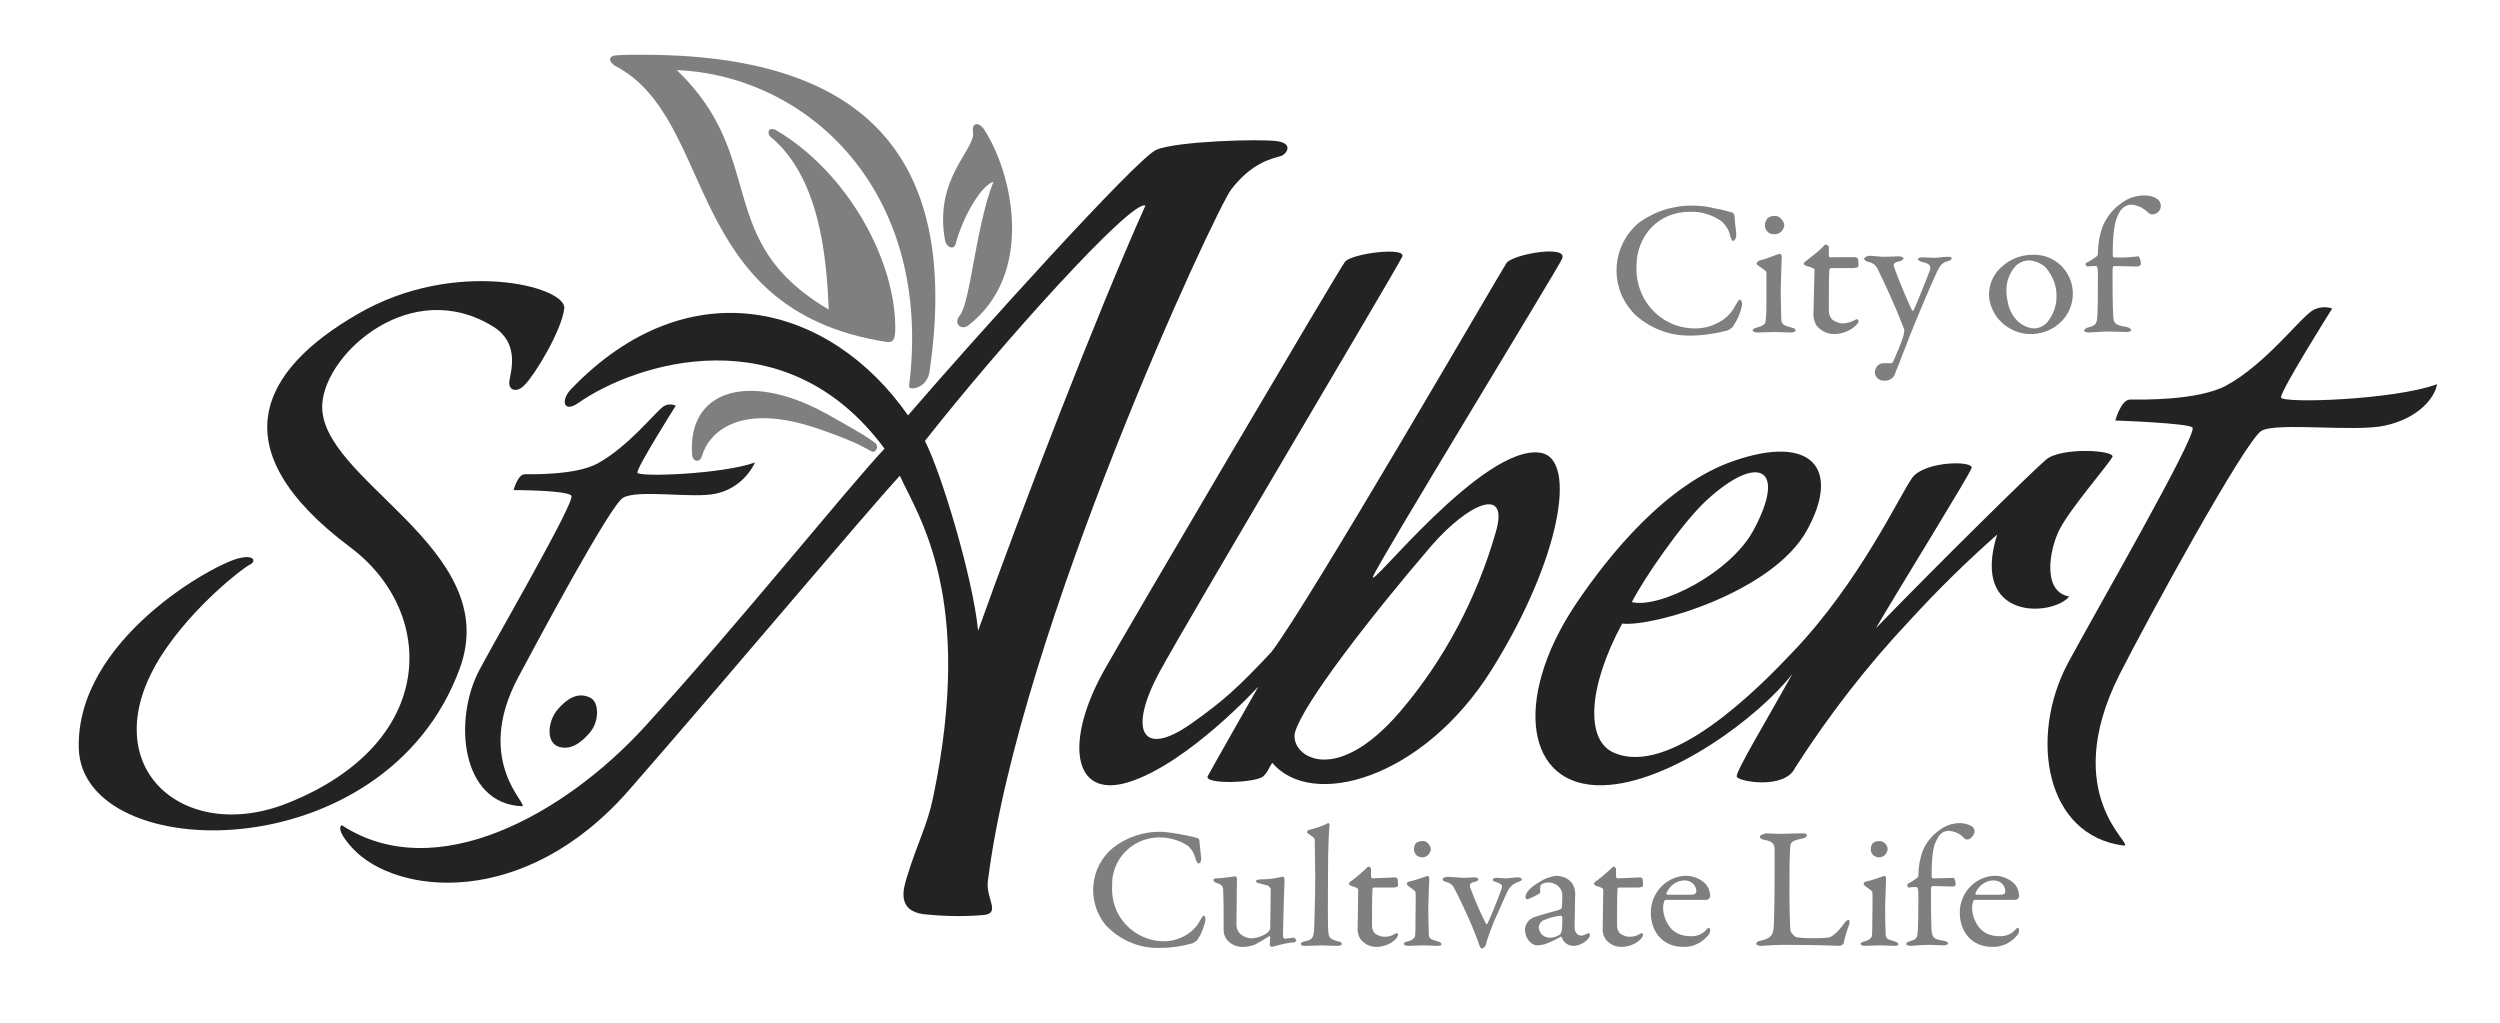
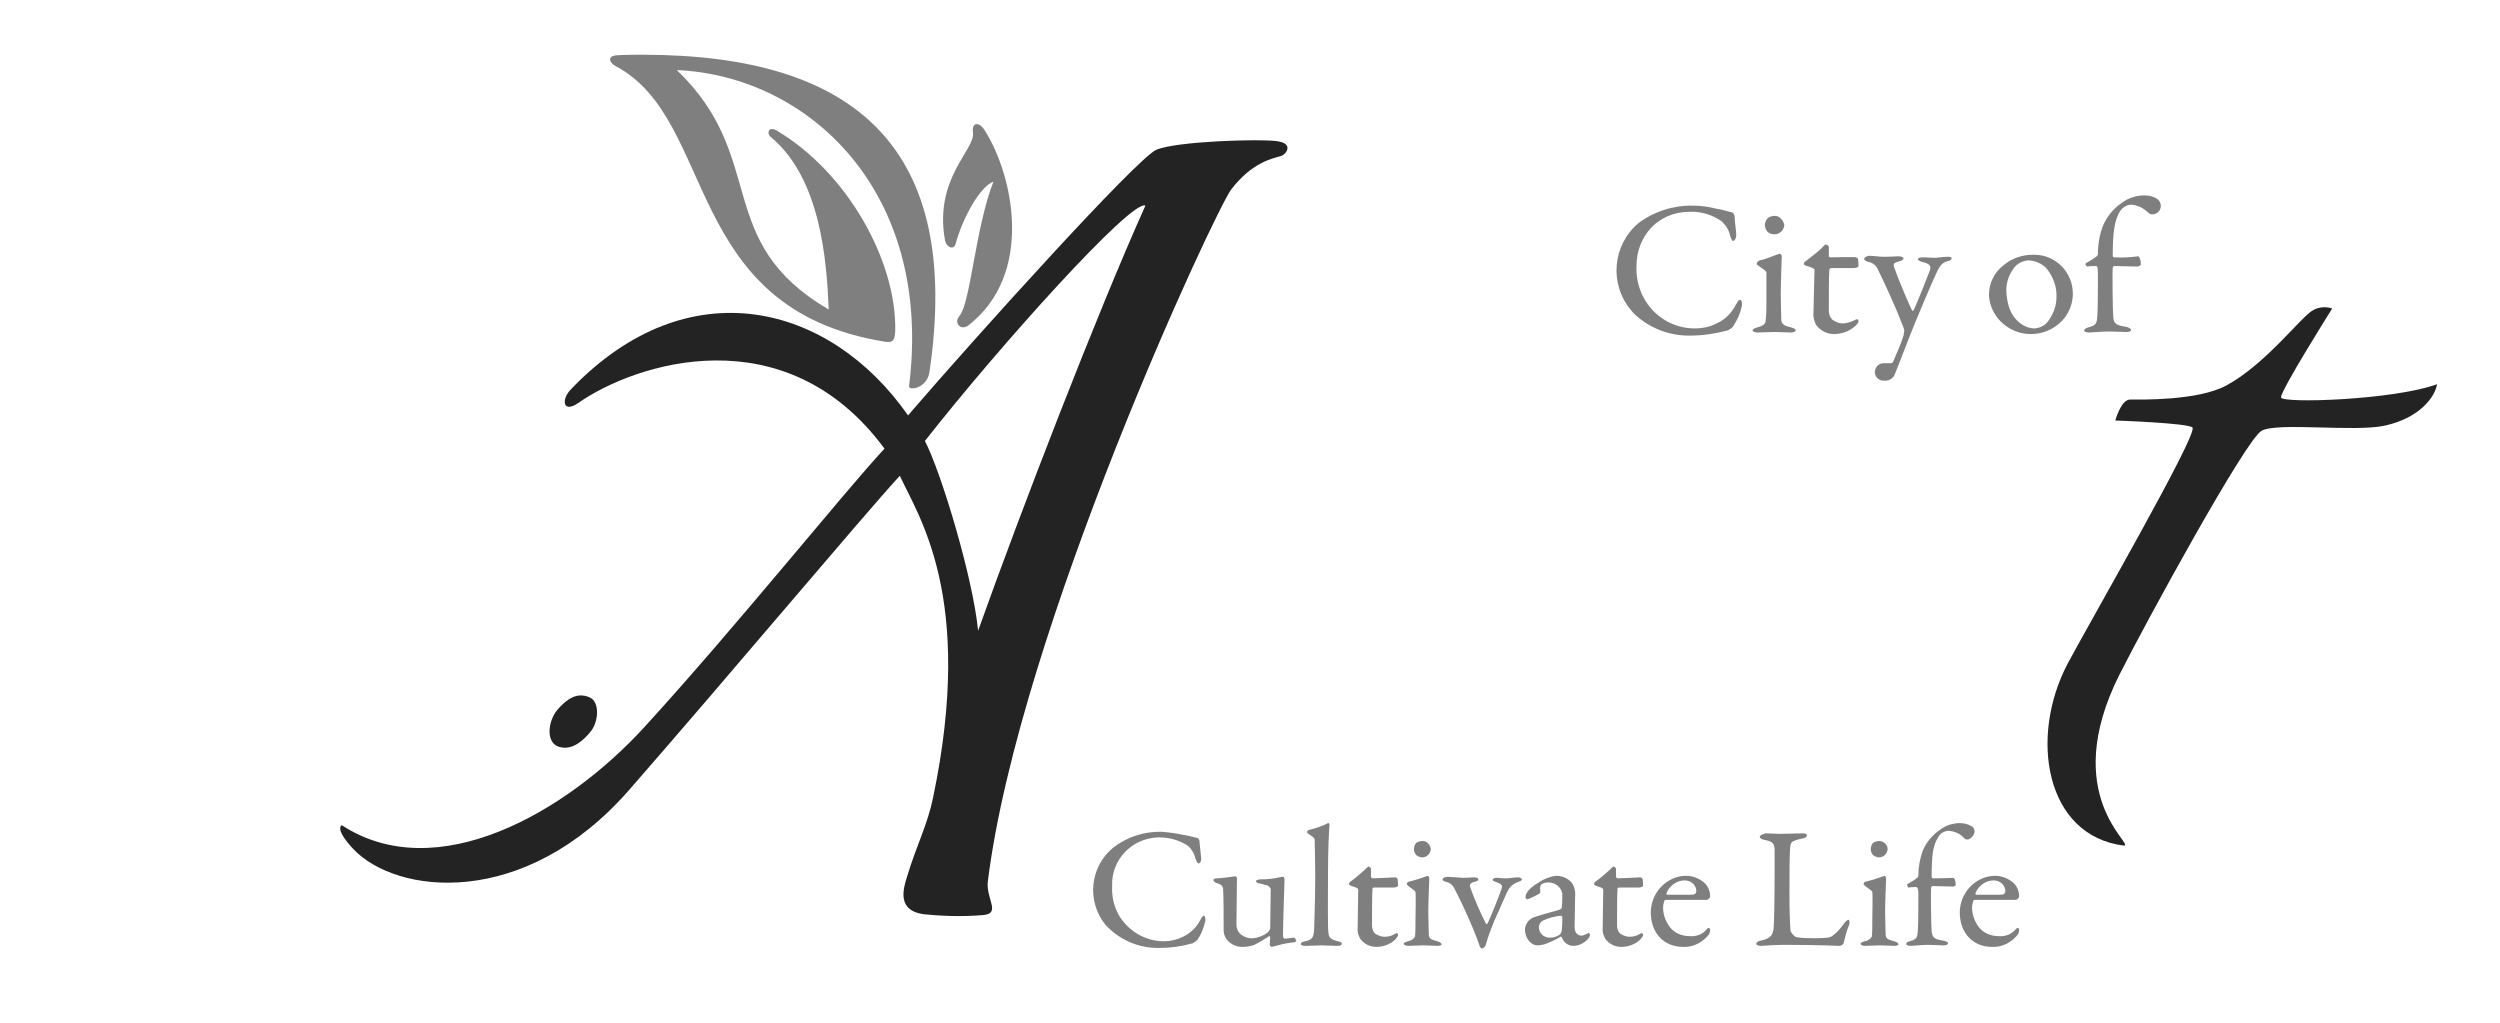
<svg xmlns="http://www.w3.org/2000/svg" version="1.1" id="Layer_1" x="0px" y="0px" viewBox="0 0 488.7 200" style="enable-background:new 0 0 488.7 200;" xml:space="preserve">
  <style type="text/css">
	.st0{fill:#7F7F7F;}
	.st1{fill:#232323;}
</style>
  <path class="st0" d="M389.7,172.1c1.2,0,2.2,0.8,2.3,2c0,0.7-0.3,0.8-1.2,0.8h-4.5c-0.1,0-0.2-0.2-0.1-0.4  C386.8,173.1,388.2,172.1,389.7,172.1 M390,171.2c-0.9,0-1.8,0.2-2.7,0.6c-2.6,1.2-4.2,3.8-4.2,6.6c0,3.9,2.5,6.7,6.3,6.7  c2,0.1,3.9-0.9,5.1-2.5c0.1-0.2,0.2-0.5,0.2-0.8c0-0.2-0.1-0.4-0.3-0.4s-0.3,0.2-0.5,0.4c-0.8,0.9-2,1.3-3.2,1.2  c-1.5,0-3-0.6-3.9-1.8c-0.8-1.1-1.3-2.4-1.3-3.8c0-0.4,0.1-0.8,0.2-1.2c0-0.1,0.2-0.3,0.3-0.3h8c0.3,0,0.6-0.3,0.7-0.6  c0-1.1-0.4-2.1-1.2-2.8C392.5,171.7,391.3,171.2,390,171.2 M377.8,171.7c-0.1,0-0.2-0.2-0.2-0.3c0-4.4,0.3-6.2,1.2-7.6  c0.4-0.9,1.3-1.4,2.2-1.4c0.9,0.1,1.8,0.4,2.5,1c0.5,0.5,0.7,0.7,0.9,0.7s0.5,0,0.6-0.1c0.5-0.3,0.9-0.8,1-1.4  c0-0.4-0.2-0.9-0.6-1.1c-0.7-0.4-1.5-0.6-2.3-0.6c-1.4,0-2.9,0.5-4,1.4c-1.4,1-2.5,2.3-3.2,3.9c-0.6,1.6-0.9,3.3-0.9,5  c0,0.2-0.2,0.4-0.5,0.6c-0.8,0.6-1.7,1-1.7,1.1s0.1,0.6,0.3,0.6c0.5-0.1,1-0.1,1.5-0.1c0.1,0,0.4,0.1,0.4,1.2c0,1.8,0,5.8-0.1,7.2  s-0.1,1.8-1.6,2.2c-0.3,0.1-0.6,0.2-0.7,0.5c0,0.2,0.4,0.4,0.9,0.4c0.3,0,2.2-0.2,3.5-0.2c0.9,0,2.5,0.1,2.9,0.1s0.9-0.1,0.9-0.4  c0-0.1-0.2-0.4-0.8-0.5c-2-0.3-2.2-0.6-2.4-1.8c-0.1-0.6-0.2-7.9-0.1-8.6c0-0.1,0.2-0.3,0.2-0.3l4.1,0.1c0.2,0,0.5-0.2,0.5-0.3  c0-0.7-0.2-1.4-0.5-1.4C381.8,171.6,379.9,171.7,377.8,171.7 M367.5,164.4c-0.5,0-1,0.1-1.4,0.4c-0.3,0.4-0.4,0.8-0.4,1.2  c0,0.5,0.2,0.9,0.5,1.2c0.3,0.2,0.7,0.4,1.1,0.4c0.9,0,1.6-0.7,1.7-1.6C369,165.2,368.3,164.5,367.5,164.4 M364.3,172.8  c0,0.1,0.1,0.2,0.3,0.4c1,0.7,1.4,1,1.4,1.2c0.1,0.4,0,5.1,0,5.2c0,1,0,3-0.1,3.5c-0.3,0.5-0.8,0.8-1.4,0.9  c-0.6,0.2-0.8,0.3-0.8,0.5s0.4,0.4,0.9,0.4s1.8-0.1,3-0.1c0.7,0,2.5,0.1,2.7,0.1c0.4,0,0.8-0.1,0.8-0.3s-0.2-0.4-0.8-0.6  c-0.9-0.3-1.7-0.3-1.7-1.4s-0.1-2.6-0.1-4.4s0.2-6.3,0.2-6.6c0,0-0.2-0.4-0.3-0.4c-1.1,0.4-2.3,0.8-3.5,1.1  C364.6,172.3,364.3,172.5,364.3,172.8 M344,163.6c0,0.2,0.3,0.5,1,0.6c1.7,0.3,1.8,0.9,1.9,1.7v4.7c0,4.8-0.1,10.2-0.2,11  c-0.2,1.3-0.7,1.9-2.6,2.3c-0.6,0.1-0.8,0.4-0.8,0.6s0.4,0.4,1,0.4s2.1-0.2,4.5-0.2c7.1,0,10.3,0.2,10.8,0.2c0.1,0,0.8-0.2,0.8-0.6  c0.3-1.2,0.6-2.4,1.1-3.6c0.1-0.5,0-0.9-0.1-0.9s-0.5,0.1-0.9,0.7c-0.6,0.8-1.2,1.6-2,2.2c-0.4,0.4-0.9,0.6-1.4,0.6  c-0.8,0.1-1.7,0.1-2.5,0.1c-1.1,0-2.3,0-3.4-0.2c-0.3,0-1.1-0.8-1.2-1.3c-0.1-1.1-0.2-4.3-0.2-6.9c0-4.9,0-8.3,0.2-9.8  c0.1-0.5,0.3-0.9,2.4-1.3c0.5-0.1,0.8-0.3,0.8-0.6s-0.3-0.4-0.9-0.4c-0.8,0-3.2,0.1-4.6,0.1c-1,0-1.7-0.1-2.6-0.1  C344.3,163.2,344,163.3,344,163.6 M329.3,172.1c1.2,0,2.2,0.8,2.3,2c0,0.7-0.4,0.8-1.2,0.8h-4.5c-0.1,0-0.2-0.2-0.1-0.4  C326.4,173.1,327.8,172.1,329.3,172.1 M329.6,171.2c-0.9,0-1.8,0.2-2.7,0.6c-2.6,1.2-4.2,3.8-4.2,6.6c0,3.9,2.5,6.7,6.3,6.7  c2,0.1,3.9-0.9,5.1-2.5c0.1-0.2,0.2-0.5,0.2-0.8c0-0.2-0.1-0.4-0.3-0.4s-0.3,0.2-0.5,0.4c-0.8,0.9-2,1.3-3.2,1.2  c-1.5,0-3-0.6-3.9-1.8c-0.8-1.1-1.3-2.4-1.3-3.8c0-0.4,0.1-0.8,0.2-1.2c0-0.1,0.2-0.3,0.3-0.3h8c0.3,0,0.6-0.3,0.7-0.6  c0-1.1-0.4-2.1-1.2-2.8C332.1,171.7,330.9,171.2,329.6,171.2 M316.2,171.7c-0.1,0-0.3-0.2-0.3-0.3v-1.6c-0.1-0.2-0.3-0.4-0.5-0.4  c-0.1,0-0.4,0.3-0.8,0.7c-0.9,0.8-1.8,1.6-2.8,2.3c-0.1,0.1-0.2,0.2-0.2,0.4c0,0.1,0.2,0.3,0.5,0.4c0.7,0.2,1.3,0.4,1.3,0.7  c0,1.2-0.1,6.2-0.1,7.4c-0.1,0.8,0.1,1.5,0.5,2.2c0.7,1,1.9,1.6,3.1,1.6c1.4,0,2.8-0.5,3.8-1.5c0.2-0.2,0.4-0.5,0.5-0.8  c0-0.2-0.1-0.3-0.2-0.4c-0.1,0-0.2,0-0.5,0.2c-0.5,0.3-1.1,0.5-1.7,0.5c-0.7,0.1-1.5-0.2-2.1-0.6c-0.4-0.4-0.6-1-0.6-1.6  c0-1.6,0-6.5,0.1-7.2c0-0.1,0.1-0.2,0.3-0.2h3.8c0.2,0,0.9-0.1,0.9-0.4s-0.1-1.4-0.1-1.3c0-0.1-0.4-0.3-0.4-0.3  C320.4,171.5,317,171.7,316.2,171.7 M303,183.3c-1.2,0-2.1-0.8-2.2-2c0-0.5,0.3-1,0.7-1.3c1.1-0.5,2.4-0.9,3.6-1  c0.1,0,0.3,0.2,0.3,0.3c0,0.9,0,1.7-0.1,2.6c0,0.1-0.2,0.7-0.4,0.8C304.3,183.1,303.7,183.3,303,183.3 M304.1,171.2  c-1.2,0.2-2.3,0.6-3.3,1.3c-1.7,1-2.6,2-2.6,2.9c0,0.2,0.2,0.4,0.4,0.4c0.8-0.3,1.6-0.7,2.3-1.1c0.1-0.1,0.2-0.2,0.2-0.4  c-0.1-0.7,0-1.3,0.2-1.4c0.4-0.3,0.9-0.4,1.4-0.4c1.3,0,2.5,0.9,2.7,2.2c0,0.9,0,1.8-0.1,2.7c0,0.2-0.2,0.4-1,0.6s-3.6,1-4.1,1.2  c-0.5,0.1-1,0.4-1.4,0.8c-0.4,0.5-0.7,1.1-0.7,1.7c0,1.7,1.2,3.1,2.4,3.1c0.5,0,0.9-0.1,1.4-0.2c1.1-0.4,2.2-0.9,3.2-1.5  c0.1,0,0.1,0,0.2,0.1c0.3,1,1.2,1.7,2.3,1.7c1.6,0,3.2-1.4,3.2-2.1c0-0.1,0-0.2-0.1-0.3c-0.1-0.1-0.1-0.2-0.2-0.1  c-0.4,0.2-0.8,0.4-1.3,0.5c-0.3,0-1.4-0.1-1.4-1.7c0-0.4,0.1-4.6,0.1-5.9c0.1-1-0.1-2-0.7-2.8C306.4,171.6,305.3,171.2,304.1,171.2   M282,171.9c0,0.2,0.1,0.3,0.7,0.5c0.6,0.1,1.2,0.5,1.5,1.1c0.9,1.6,2.8,5.7,3.7,7.9c0.8,1.9,0.9,2.3,1.3,3.4  c0.1,0.4,0.3,0.6,0.5,0.6s0.7-0.3,0.8-0.9c0.4-1.5,1-3,1.6-4.5c1.1-2.3,2.4-5.6,2.9-6.3c0.4-0.6,1.1-1.1,1.8-1.3  c0.5-0.2,0.7-0.3,0.7-0.5s-0.4-0.4-0.7-0.4c-0.7,0-1.8,0.2-2.4,0.2c-0.9,0-1.2-0.1-1.9-0.1c-0.5,0-0.7,0.2-0.7,0.4s0.3,0.3,0.6,0.4  c1.1,0.4,1.4,0.6,1.1,1.4c-0.3,1-2.2,5.7-2.7,6.7c-0.1,0.1-0.2,0.2-0.3,0.1c-1.2-2.3-2.2-4.7-3.1-7.1c-0.1-0.4-0.2-0.9,0.8-1.1  c0.5-0.1,0.8-0.3,0.8-0.5s-0.3-0.4-0.8-0.4s-1.3,0.1-2.2,0.1c-0.4,0-2.3-0.2-2.9-0.2S282,171.6,282,171.9 M278.2,164.4  c-0.5,0-1,0.1-1.4,0.4c-0.3,0.4-0.4,0.8-0.4,1.2c0,0.5,0.2,0.9,0.5,1.2c0.3,0.2,0.7,0.4,1.1,0.4c0.9,0,1.6-0.7,1.7-1.6  C279.7,165.5,279.1,164.4,278.2,164.4 M275,172.8c0,0.1,0.1,0.2,0.3,0.4c1,0.7,1.4,1,1.4,1.2c0.1,0.4,0,5.1,0,5.2c0,1,0,3-0.1,3.5  c-0.3,0.5-0.8,0.8-1.4,0.9c-0.6,0.2-0.8,0.3-0.8,0.5s0.4,0.4,0.9,0.4s1.8-0.1,3-0.1c0.7,0,2.5,0.1,2.7,0.1c0.4,0,0.8-0.1,0.8-0.3  s-0.2-0.4-0.8-0.6c-0.9-0.3-1.7-0.3-1.7-1.4s-0.1-2.6-0.1-4.4s0.2-6.3,0.2-6.6c0,0-0.2-0.4-0.3-0.4c-1.1,0.4-2.3,0.8-3.5,1.1  C275.3,172.3,275,172.5,275,172.8 M268.3,171.7c-0.1,0-0.3-0.2-0.3-0.3v-1.6c-0.1-0.2-0.3-0.4-0.5-0.4c-0.1,0-0.4,0.3-0.8,0.7  c-0.9,0.8-1.8,1.6-2.8,2.3c-0.1,0.1-0.2,0.2-0.2,0.4c0,0.1,0.2,0.3,0.5,0.4c0.7,0.2,1.3,0.4,1.3,0.7c0,1.2-0.1,6.2-0.1,7.4  c-0.1,0.8,0.1,1.5,0.5,2.2c0.7,1,1.9,1.6,3.1,1.6c1.4,0,2.8-0.5,3.8-1.5c0.2-0.2,0.4-0.5,0.5-0.8c0-0.2-0.1-0.3-0.2-0.4  c-0.1,0-0.2,0-0.5,0.2c-0.5,0.3-1.1,0.5-1.7,0.5c-0.7,0.1-1.5-0.2-2.1-0.6c-0.4-0.4-0.6-1-0.6-1.6c0-1.6,0-6.5,0.1-7.2  c0-0.1,0.1-0.2,0.3-0.2h3.8c0.2,0,0.9-0.1,0.9-0.4s-0.1-1.4-0.1-1.3c0-0.1-0.4-0.3-0.4-0.3C272.5,171.5,269,171.7,268.3,171.7   M255.5,162.7c0,0.1,0.1,0.2,0.7,0.6c0.8,0.5,0.8,0.7,0.8,0.9c0,1,0.1,4.5,0.1,7c0,5.3-0.2,8.9-0.2,10.2c-0.1,1.7-0.2,2.3-1.8,2.6  c-0.4,0.1-0.8,0.2-0.8,0.5s0.3,0.4,1,0.4s2.3-0.1,3.1-0.1c0.6,0,2.1,0.1,3,0.1c0.4,0,0.9-0.1,0.9-0.4s-0.3-0.4-0.8-0.5  c-1.5-0.4-1.7-0.8-1.8-1.5c-0.2-0.9-0.1-7.3-0.1-12.2c0-4.5,0.2-8.3,0.3-9.1c0-0.1-0.2-0.4-0.3-0.3c-1.1,0.6-2.4,1-3.6,1.3  C255.6,162.3,255.5,162.5,255.5,162.7 M245,183.4c-0.9,0.1-1.7-0.2-2.4-0.7c-0.6-0.5-0.9-1.2-0.9-1.9c0-1.5,0.1-7.8,0.1-9  c0-0.2-0.1-0.5-0.3-0.5s-2.7,0.4-3.7,0.4c-0.4,0-0.6,0.2-0.6,0.3c0,0.3,0.3,0.5,0.6,0.6c0.6,0.2,1.3,0.4,1.3,1.3  c0.1,1.8,0.1,5.5,0.1,8c0,0.6,0.2,1.1,0.5,1.6c0.7,1,1.9,1.6,3.1,1.6c0.8,0,1.6-0.1,2.4-0.4c1-0.5,2-1.1,2.9-1.7  c0.1,0,0.2,0.1,0.2,0.2c0,0.6-0.1,1.2-0.1,1.4s0.2,0.5,0.4,0.5c0.4-0.1,0.8-0.2,1.2-0.3c1-0.3,2.1-0.5,3.2-0.6  c0.1,0,0.4-0.2,0.4-0.3s-0.3-0.6-0.4-0.6c-0.4,0-1.5,0.2-1.8,0.2s-0.4-0.4-0.4-0.5c0-2.7,0.3-10.2,0.3-11.1c0-0.1-0.1-0.5-0.2-0.5  c-0.3,0-0.5,0-0.8,0.1c-1.2,0.3-2.5,0.4-3.8,0.4c-0.3,0-0.8,0.2-0.8,0.3c0,0.3,0.5,0.5,0.7,0.5s1.1,0.3,1.6,0.4  c0.2,0.1,0.6,0.5,0.6,0.7l-0.1,7.7c-0.1,0.3-0.3,0.6-0.5,0.8C247,182.9,246,183.3,245,183.4 M227.1,162.6c-3.4-0.1-6.8,1-9.5,3.1  c-4.6,3.8-5.2,10.5-1.5,15.1c0.2,0.2,0.4,0.4,0.6,0.6c2.7,2.6,6.3,4,10,3.9c2.2,0,4.3-0.3,6.4-0.9c0.4-0.2,1-0.6,1.1-0.9  c0.7-1,1.1-2.2,1.4-3.4c0.1-0.4,0-1.1-0.3-1.1c-0.1,0-0.3,0.2-0.7,0.9c-0.7,1.4-1.9,2.5-3.3,3.2c-1.2,0.6-2.5,0.9-3.8,0.9  c-3.7,0-7.1-2.1-8.9-5.3c-0.9-1.7-1.3-3.6-1.2-5.5c-0.2-5.1,3.8-9.3,8.9-9.5c0.1,0,0.3,0,0.4,0c2,0,4,0.6,5.6,1.7  c0.7,0.7,1.2,1.5,1.4,2.5c0.2,0.5,0.4,0.9,0.6,0.9s0.6-0.4,0.5-1.1c-0.1-1-0.2-1.9-0.3-2.9c0-0.8-0.3-1-0.5-1  c-0.5-0.1-1.8-0.5-2.7-0.6C229.9,162.9,228.5,162.7,227.1,162.6" />
  <path class="st0" d="M413.2,50.3c-0.1,0-0.2-0.2-0.2-0.3c0-4.9,0.4-6.9,1.3-8.5c0.5-0.9,1.4-1.5,2.4-1.5c1,0.1,2,0.5,2.8,1.2  c0.6,0.5,0.8,0.7,1.1,0.7c0.2,0,0.5,0,0.7-0.1c0.9-0.3,1.3-1.3,1-2.1c-0.1-0.3-0.3-0.6-0.6-0.8c-0.7-0.5-1.6-0.7-2.5-0.7  c-1.6,0-3.2,0.5-4.5,1.5c-1.6,1.1-2.8,2.6-3.6,4.4c-0.7,1.8-1,3.7-1,5.6c0,0.2-0.2,0.4-0.5,0.6c-0.9,0.7-1.9,1.1-1.9,1.2  c-0.1,0.3,0.1,0.5,0.4,0.6c0,0,0,0,0,0c0.5-0.1,1.1-0.1,1.6-0.1c0.2,0,0.4,0.1,0.4,1.4c0,2,0,6.5-0.1,8.1s-0.1,2.1-1.8,2.5  c-0.4,0.1-0.8,0.4-0.8,0.6s0.4,0.4,1,0.4c0.4,0,2.5-0.2,3.9-0.2c1,0,2.8,0.1,3.3,0.1s1-0.1,1-0.4c0-0.1-0.2-0.4-0.9-0.6  c-2.2-0.3-2.5-0.7-2.6-2c-0.1-0.6-0.2-8.8-0.1-9.6c0-0.1,0.2-0.3,0.3-0.3l4.6,0.1c0.2,0,0.6-0.3,0.6-0.4c0-0.8-0.3-1.6-0.5-1.6  C416.4,50.3,414.8,50.4,413.2,50.3 M396.7,50.9c1.2,0.1,2.4,0.6,3.3,1.5c1.3,1.6,2.1,3.6,2,5.7c0,1.8-0.7,3.5-1.8,4.9  c-0.6,0.7-1.5,1.1-2.4,1.2c-1.9,0-4.1-1.3-5.1-4.2c-0.3-1.1-0.5-2.2-0.5-3.3c0-1.8,0.7-3.5,1.9-4.8  C394.8,51.3,395.7,50.9,396.7,50.9 M397.4,49.8c-2.1,0-4.2,0.7-5.8,2.1c-1.8,1.4-2.8,3.5-2.8,5.8c0.1,2.2,1.2,4.3,2.9,5.7  c1.5,1.2,3.3,1.9,5.2,1.9c1.8,0,3.5-0.5,4.9-1.5c2.1-1.4,3.4-3.8,3.4-6.4c0-4.2-3.4-7.6-7.5-7.6C397.6,49.8,397.5,49.8,397.4,49.8   M364.4,50.6c0,0.2,0.2,0.4,0.8,0.6c0.8,0.1,1.6,0.7,1.9,1.5c1.2,2.4,3.7,7.9,4.5,10.1c0.2,0.4,0.5,1.3,0.6,1.5s0,0.8-0.1,1.3  c-0.5,1.6-1.2,3.2-1.9,4.8c-0.2,0.4-0.2,0.6-0.6,0.6h-1.4c-0.9,0-1.6,0.7-1.7,1.6c-0.1,0.9,0.6,1.7,1.5,1.8c0.1,0,0.2,0,0.3,0  c0.8,0.1,1.6-0.3,2-1c1.3-3.2,2.7-7,4.1-10.4c0.9-2.2,3-7.2,4.3-10c0.6-1.2,1.1-1.7,1.9-1.9c0.5-0.1,0.9-0.3,0.9-0.6  s-0.3-0.3-0.8-0.3c-1,0-1.9,0.2-2.5,0.2s-1.6-0.1-2.3-0.1c-0.5,0-1,0.1-1,0.4c0,0.1,0.4,0.4,0.8,0.5c1.5,0.3,1.9,0.8,1.5,1.8  c-0.2,0.6-2.6,6.6-3.1,7.6c-0.1,0.2-0.3,0.2-0.3,0.1c-0.3-0.4-2.8-6.3-3.4-8.1c-0.4-1-0.3-1.2,0.8-1.5c0.6-0.1,0.9-0.4,0.9-0.6  s-0.5-0.4-0.9-0.4s-1.7,0.1-2.8,0.1s-2.1-0.2-3.1-0.2C364.5,50.2,364.4,50.5,364.4,50.6 M357.8,50.3c-0.2,0-0.3-0.1-0.3-0.3v-1.8  c0-0.1-0.4-0.4-0.6-0.4s-0.4,0.3-0.9,0.8s-1.8,1.5-3.2,2.6c-0.1,0.1-0.2,0.2-0.2,0.4c0,0.1,0.2,0.3,0.6,0.4c0.8,0.2,1.5,0.5,1.5,0.7  c0,1.3-0.2,6.9-0.2,8.3c-0.1,0.9,0.1,1.7,0.5,2.5c0.8,1.1,2.1,1.8,3.5,1.8c1.6,0,3.1-0.6,4.2-1.6c0.3-0.3,0.6-0.6,0.6-0.9  c0-0.2-0.1-0.3-0.2-0.4c-0.2,0-0.2,0-0.6,0.2c-0.6,0.3-1.2,0.5-1.9,0.6c-0.9,0.1-1.7-0.2-2.4-0.7c-0.5-0.5-0.7-1.1-0.7-1.8  c0-1.8,0-7.3,0.1-8c0.1-0.2,0.2-0.3,0.4-0.3h4.3c0.3,0,1-0.1,1-0.4c0-0.5,0-0.9-0.1-1.4c0-0.1-0.4-0.3-0.4-0.3  C362.5,50.2,358.7,50.3,357.8,50.3 M347,42.2c-0.5,0-1.1,0.1-1.5,0.5c-0.3,0.4-0.5,0.8-0.5,1.3c0,0.5,0.2,1,0.6,1.4  c0.4,0.3,0.8,0.4,1.3,0.4c1,0,1.8-0.8,1.9-1.8C348.7,43.3,348,42.2,347,42.2 M343.4,51.5c0,0.2,0.1,0.3,0.3,0.4  c1.1,0.8,1.6,1.1,1.6,1.4s0,5.8,0,5.8c0,1.3,0,2.6-0.2,3.9c-0.1,0.4-0.7,0.8-1.6,1c-0.7,0.2-0.9,0.4-0.9,0.6s0.4,0.4,1,0.4  s2.1-0.1,3.4-0.1c0.8,0,2.8,0.1,3.1,0.1s0.9-0.1,0.9-0.4s-0.2-0.4-0.9-0.6c-1-0.3-1.9-0.4-1.9-1.6s-0.1-2.9-0.1-5s0.2-7,0.2-7.4  c0,0-0.2-0.4-0.4-0.4c-0.6,0.1-2.4,1-3.9,1.3C343.7,51,343.4,51.3,343.4,51.5 M331,40.2c-3.8-0.1-7.6,1.1-10.7,3.4  c-5.1,4.3-5.8,12-1.4,17.1c0.1,0.2,0.3,0.3,0.4,0.5c3,2.9,7,4.5,11.2,4.4c2.4,0,4.9-0.4,7.2-1c0.4-0.2,1.1-0.6,1.2-1  c0.8-1.2,1.3-2.4,1.6-3.8c0.1-0.4,0-1.2-0.4-1.2c-0.2,0-0.3,0.2-0.8,1c-0.8,1.6-2.1,2.9-3.7,3.6c-1.3,0.7-2.8,1-4.3,1  c-4.2,0-8-2.3-10-6c-1-1.9-1.5-4-1.4-6.2c0-5.7,4.1-10.6,10.4-10.6c2.2-0.1,4.5,0.6,6.3,1.9c0.8,0.8,1.4,1.7,1.6,2.8  c0.2,0.6,0.4,1,0.6,1s0.6-0.4,0.6-1.2s-0.3-2.5-0.3-3.3s-0.4-1.1-0.6-1.1c-0.6-0.1-2-0.6-3-0.7C334,40.4,332.5,40.2,331,40.2" />
  <path class="st0" d="M120.7,10.8c-2.2,0.1-1.5,1.5-0.4,2.1l0,0c20,10.5,12.9,47.5,52.7,53.9l0,0c1.7,0.3,1.9-0.5,2-2.1l0,0  c0.3-13.5-9.2-30.9-23.2-39.2l0,0c-1.6-0.9-2,0.6-1.1,1.3l0,0c9.7,8.1,10.9,24,11.3,33.7l0,0c-22.8-13.3-11.7-29.6-29.7-46.8l0,0  c25.6,1.1,50.2,23.6,45.4,61.8c-0.1,0.9,3.5,0.5,4-2.8c6.4-43.7-14.3-62-56.1-62l0,0C124,10.7,122.3,10.7,120.7,10.8" />
-   <path class="st1" d="M99.6,74.3c-0.4,2.1,1.5,2.6,3,0.9c2-2,7.2-10.6,7.7-14.9s-21.4-10-40.4,1.1C51,72.3,42.7,87.7,68.5,107  c16.8,12.6,17.3,38.2-12.3,50c-20.6,8.2-38.5-7.5-24.5-29.1c6.1-9.4,15.8-16.9,17.1-17.5s1-2-2-1.3c-4.8,1-32,15.9-31.4,37.2  c0.7,23,60,24.1,74.5-15.7C98.5,107,62,93.8,63,78.9c0.7-10,17.5-25,33.5-15C101.4,67,100,72.1,99.6,74.3" />
-   <path class="st1" d="M132.1,79.3c0,0-7.7,12.2-7.5,13.1s16.6,0.3,23-2c-1.5,3.1-4.3,5.4-7.7,6.1c-4.4,1-15.2-0.9-18.1,0.8  c-2.4,1.3-16.4,27.4-20.5,35.1c-8.9,16.7,2.4,25.1,0.7,25.2c-11.9-0.5-13.5-17-8.2-26.8c3.5-6.6,18.7-32.8,17.9-33.9  s-11.3-1.1-11.3-1.1s0.8-3.1,2.2-3.1s10,0.2,14.2-2.1c5.9-3.2,11.2-9.9,12.7-11C130.2,79,131.2,78.9,132.1,79.3" />
  <path class="st1" d="M223.9,40.2c-9.4,20.9-24.4,59.8-32.7,83.1c-1-10.4-7.3-31.2-10.4-37.1C195.4,67.6,221.3,38.8,223.9,40.2   M69,165.9c8.4,9,33.5,12,54-11.5c18.8-21.5,45.9-53.8,52.9-61.4c3.6,7.9,14.7,23.7,6.5,62.9c-1.1,5.4-3.2,9.2-5.1,15.5  c-0.8,2.5-1.9,6.6,3.2,7.3c3.8,0.4,7.6,0.5,11.4,0.2c4-0.2,0.8-3.1,1.2-6.6c6.1-49,44.5-131.3,47.6-135.3c4.1-5.3,8-6,9.7-6.5  c1-0.3,2.6-2.4-0.7-2.9s-19.9,0-23.7,1.7s-34.9,36.1-48.5,51.9c-15.2-21.8-42.9-29.1-65.9-5.1c-2,2.1-1.5,4.7,1.4,2.7  c11.1-7.8,40.5-17.4,59.9,8.9c-8,8.6-28.9,34.7-47,54.5c-15.3,16.7-40.6,31.2-59.1,19.1C66.9,161.3,65.2,161.8,69,165.9z" />
-   <path class="st1" d="M253.2,143c1.7-5.6,14.5-22.2,26.6-36.3c7.2-8.3,15.3-11.9,12.6-2.7c-3.7,12.9-10,24.9-18.7,35.1  C260.6,154.4,251.8,147.4,253.2,143 M294.5,51.4c-0.8,1.1-39,67.1-46,76.1c-6.6,7-9.2,9.4-15.7,14c-9.7,6.8-12.3,1.2-6.1-10.2  c5.4-10,45.7-77.7,47.4-81.1c1-2-9.9-0.7-11.2,1s-42.1,71-47.1,79.9c-7.7,13.8-6.2,25.2,4.8,21.8c11.6-3.6,25.4-18.7,25.4-18.7  s-9,15.8-9.9,17.5s9.5,1.4,10.9,0c0.9-0.9,0.7-1,1.7-2.6c7.7,9.2,29.5,3.2,42.9-18.2s16.9-41.3,9.5-42.4  c-11.2-1.7-33.7,27.2-32.7,24.2c0.7-2.2,35.7-59.5,36.9-62C306.9,47.7,295.7,49.7,294.5,51.4" />
-   <path class="st1" d="M319,117.7c2.2-4.4,9.8-15.5,14.6-19.9c10-9.2,15.8-6.5,9.2,5.8C338.3,112,324.5,119,319,117.7 M399.9,89.9  c-2.9,2.5-20.3,19.6-33.2,32.9c5.1-8.7,18.2-29.8,18.7-31.3s-9.2-1.4-11.6,1.9s-10.2,20.3-23.3,34c-6.6,7-24,24.7-35.1,19.7  c-5.4-2.4-5.1-12.6,1.7-25.2c6,0.7,29.4-6.1,36.1-18.2s1-18.9-14.3-13.6c-13.1,4.5-24.3,18.2-31,28.2c-12.2,18.4-9.7,35.6,5.4,35.2  c13.1-0.3,30.6-13.4,37.1-21.8c-5.3,9.5-11.1,19.1-10.9,20.1s9.4,2.6,11.4-1.7c6.6-10.3,14.1-20,22.5-28.9c5.4-5.9,11-11.4,17-16.7  c-5.3,17,10.9,16,14.1,12.1c-5.3-0.9-3.9-9-2-12.9s9-12.1,10.4-14.3C413.9,88,402.8,87.3,399.9,89.9" />
  <path class="st1" d="M109,138.7c-1.9,2.2-2.4,6.5,0.3,7.3s4.9-1.5,6-2.8c1.8-2,2-6.1-0.1-6.9C112.9,135.3,110.9,136.5,109,138.7" />
  <path class="st1" d="M455.9,60.3c0,0-10.2,16.2-10,17.4s22.1,0.5,30.5-2.6c-0.4,2.5-3.4,6.6-10.2,8.1c-5.8,1.3-21-0.7-24.1,1  s-22.6,37.4-27.8,47.7c-11.9,23.7,3.1,33.3,0.9,33.4c-15.4-1.9-18.6-21.2-11-35.6c4.7-8.8,25.3-44.5,24.4-46.1  c-0.5-0.9-15.1-1.4-15.1-1.4s1.1-4.1,2.9-4.1s13.3,0.3,18.9-2.8c7.8-4.3,14.4-13.3,16.9-14.7C453.3,60,454.7,59.9,455.9,60.3" />
  <path class="st0" d="M186.8,47.7c1.3-4.9,4.7-11.2,7.4-12.2c-3.5,8.9-4.5,23.7-6.6,26.2c-1.3,1.5,0.3,3,1.7,1.9  c12.9-10,8.8-29.3,3.2-38.1c-1.1-1.8-2.6-1.6-2.3,0.4c0.5,3.3-7.6,8.9-5.5,20.9C184.9,48.3,186.4,49,186.8,47.7" />
-   <path class="st0" d="M135.3,88.9c0.1,1.4,1.5,1.6,1.9,0.3l0,0c1.3-4.6,7.3-10.7,22.7-5.4l0,0c6.7,2.3,8.6,3.4,10.4,4.4  c0.9,0.5,1.6-0.9,0.8-1.6c-1.3-1-2.7-1.9-9.5-5.7l0,0c-5.4-3-10.6-4.5-14.9-4.5l0,0C139.5,76.4,134.7,80.7,135.3,88.9" />
</svg>